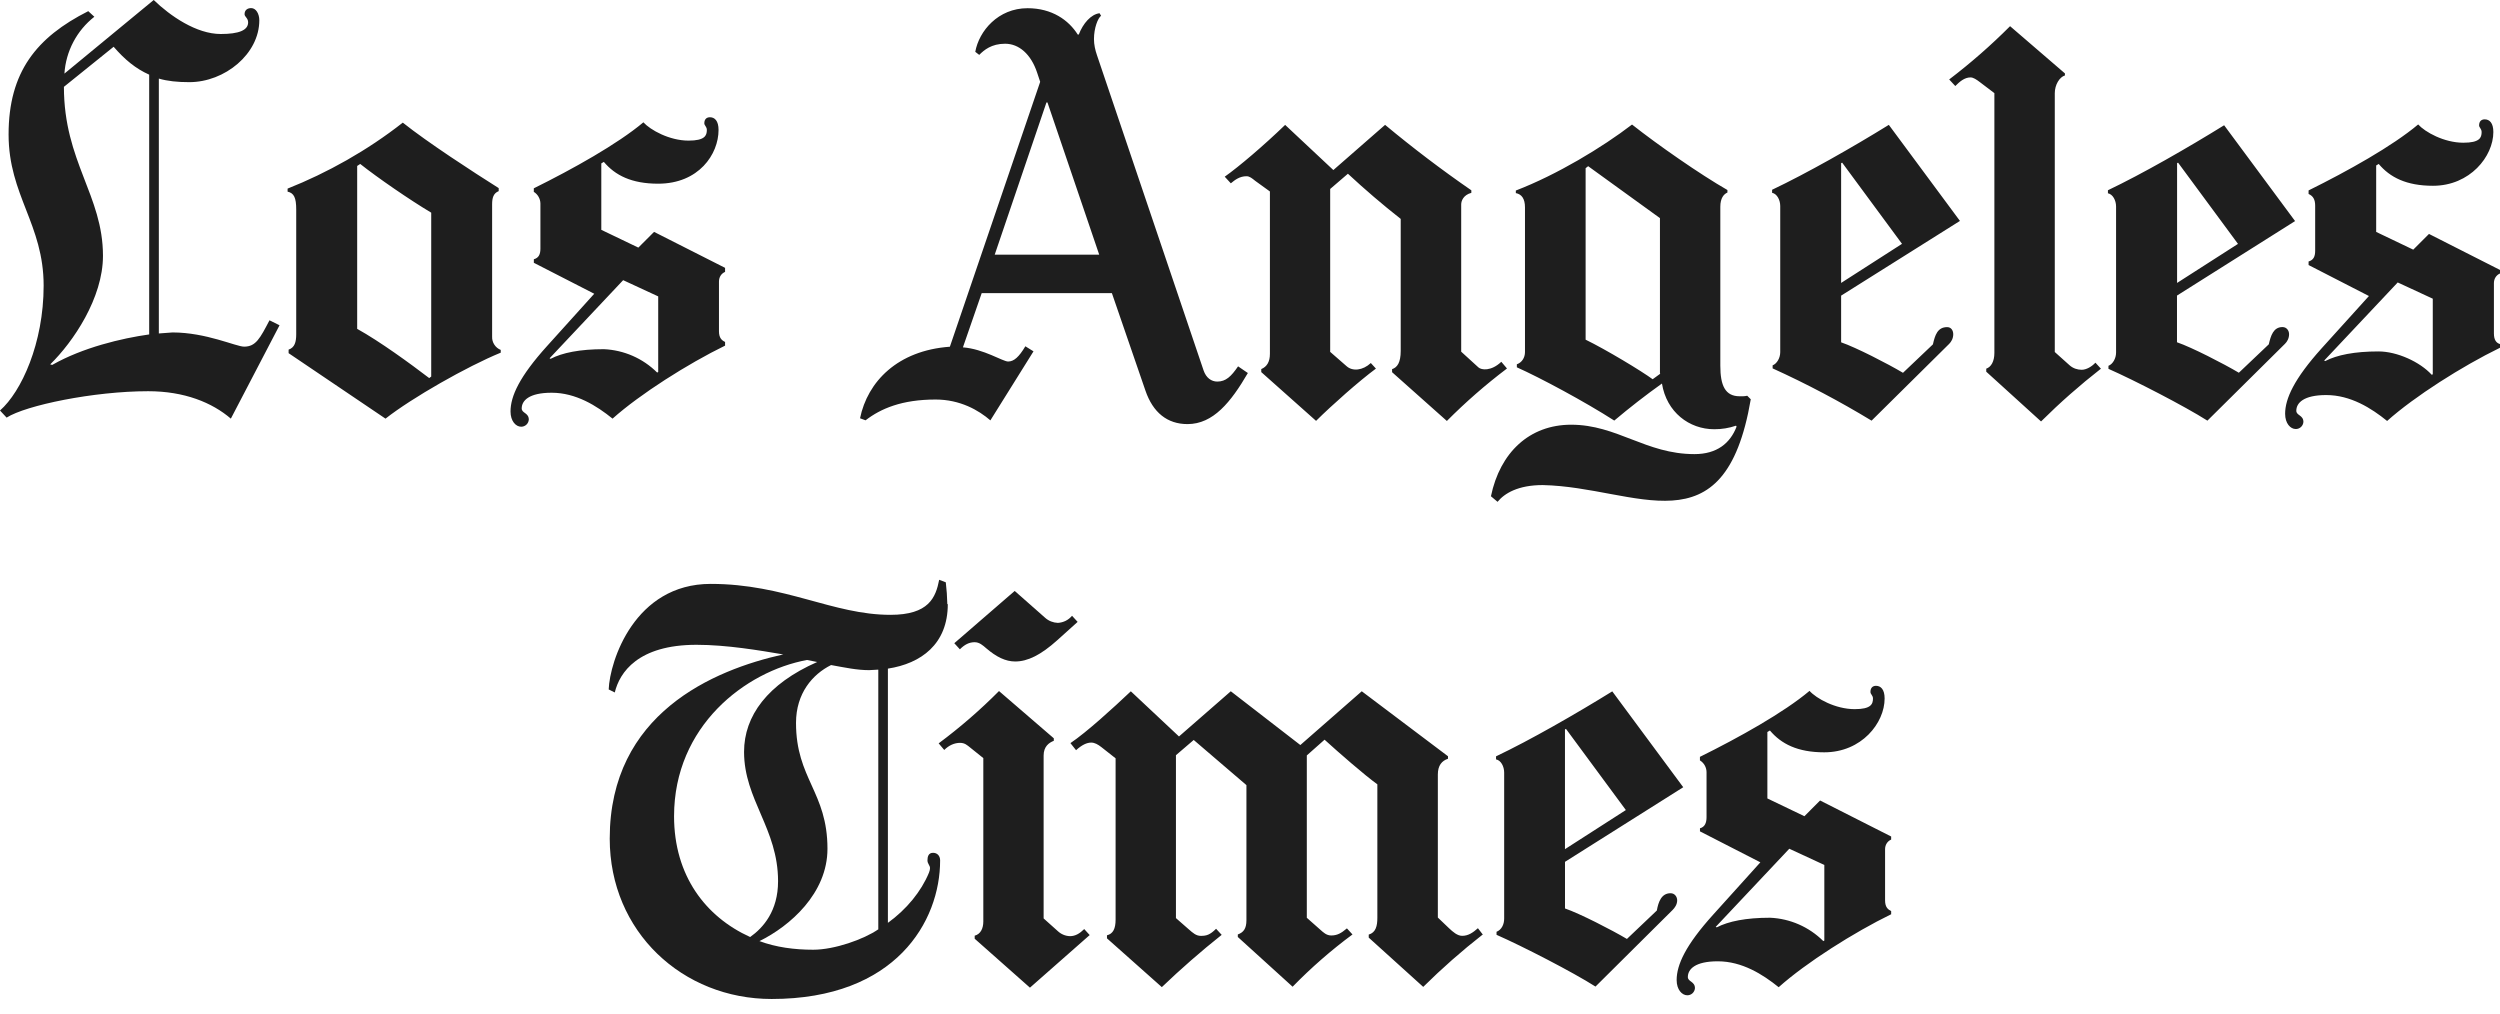
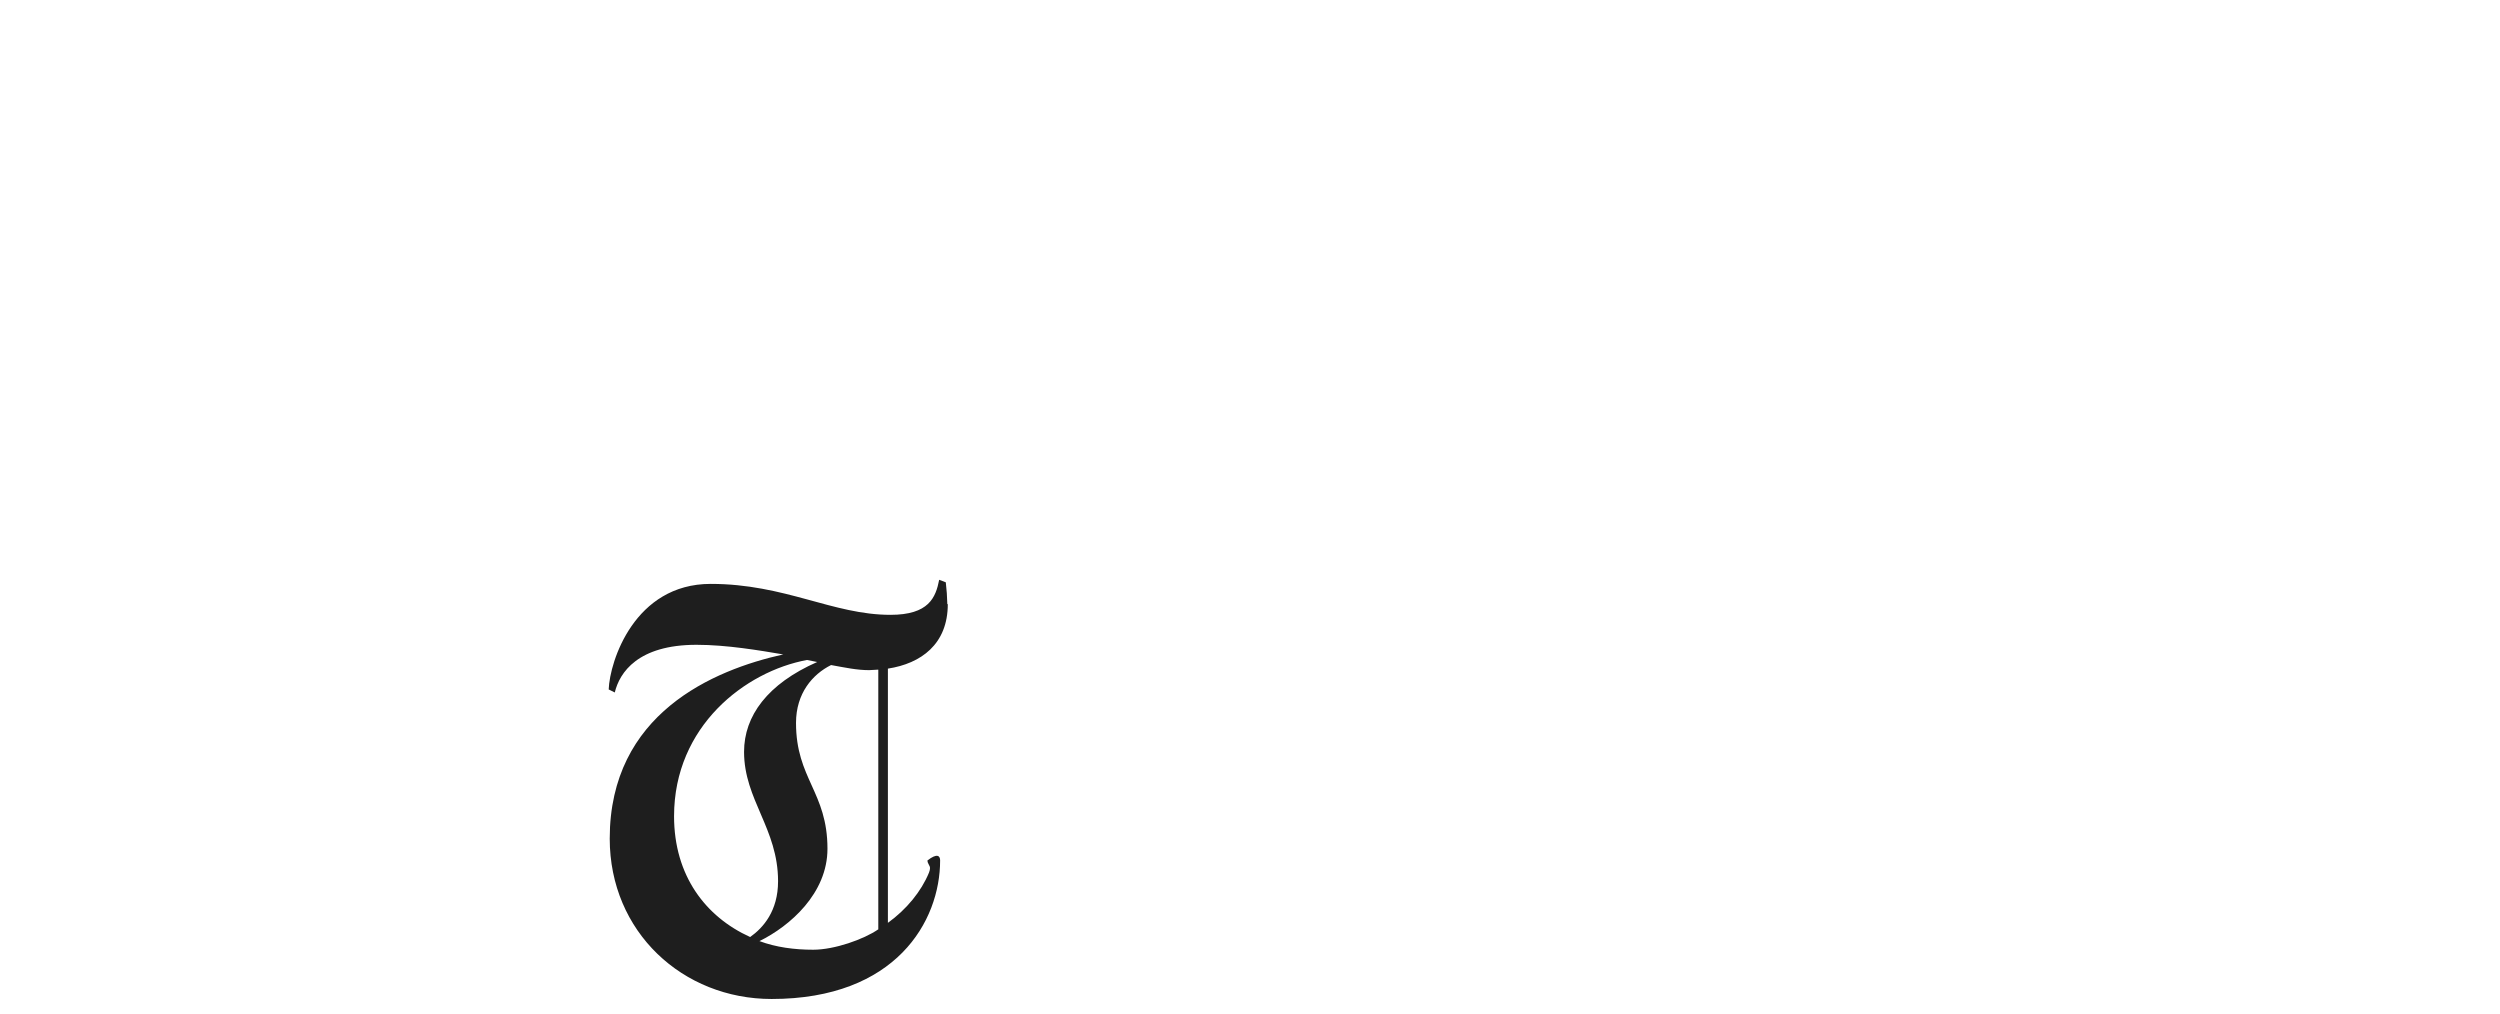
<svg xmlns="http://www.w3.org/2000/svg" width="138" height="56" viewBox="0 0 138 56" fill="none">
-   <path d="M40.03 19.076C37.961 20.086 35.327 21.758 33.813 23.109C32.941 22.402 31.794 21.679 30.452 21.679C29.19 21.679 28.798 22.12 28.798 22.547C28.798 22.811 29.19 22.782 29.19 23.163C29.183 23.269 29.135 23.369 29.057 23.442C28.979 23.515 28.876 23.555 28.77 23.555C28.473 23.555 28.181 23.245 28.181 22.713C28.181 21.872 28.672 20.791 30.199 19.1L32.802 16.215L29.468 14.506V14.312C29.737 14.235 29.831 14.04 29.831 13.724V11.234C29.829 11.105 29.794 10.978 29.73 10.865C29.667 10.753 29.576 10.658 29.466 10.59V10.395C31.616 9.331 34.092 7.949 35.515 6.752C35.894 7.17 36.945 7.762 38.008 7.762C38.903 7.762 39.018 7.486 39.018 7.173C39.018 6.996 38.878 6.924 38.878 6.808C38.878 6.572 39.013 6.472 39.188 6.472C39.452 6.472 39.664 6.67 39.664 7.171C39.664 8.517 38.57 10.14 36.329 10.14C34.856 10.14 33.952 9.673 33.332 8.936L33.192 9.02V12.687L35.236 13.668L36.104 12.8L40.024 14.785V15.009C39.815 15.096 39.687 15.298 39.687 15.54V18.286C39.687 18.661 39.847 18.791 40.024 18.875V19.071L40.03 19.076ZM36.333 20.533V16.361L34.398 15.465L30.337 19.778L30.393 19.807C31.041 19.47 32.008 19.275 33.333 19.275C34.44 19.323 35.489 19.782 36.274 20.564L36.329 20.537L36.333 20.533ZM27.639 19.468C25.789 20.225 22.737 21.962 21.28 23.109L15.931 19.495V19.299C16.267 19.186 16.351 18.878 16.351 18.457V11.56C16.351 10.918 16.23 10.657 15.875 10.579V10.411C18.062 9.543 20.273 8.309 22.234 6.769C23.607 7.863 26.1 9.484 27.528 10.383V10.551C27.234 10.669 27.165 10.924 27.165 11.278V18.587C27.159 18.743 27.202 18.896 27.288 19.026C27.373 19.157 27.496 19.258 27.641 19.315V19.484L27.639 19.468ZM23.803 20.784V11.739C22.626 11.039 20.834 9.804 19.884 9.05L19.716 9.161V18.153C20.977 18.853 22.626 20.057 23.692 20.87L23.803 20.786V20.784ZM15.431 17.954L12.743 23.109C11.71 22.222 10.182 21.595 8.179 21.595C5.171 21.595 1.427 22.374 0.365 23.052L0 22.66C1.178 21.628 2.409 18.949 2.409 15.769C2.409 12.378 0.474 10.778 0.474 7.422C0.474 3.973 2.015 2.059 4.872 0.616L5.208 0.925C4.728 1.302 4.332 1.777 4.047 2.318C3.763 2.858 3.595 3.453 3.556 4.063L8.485 0C9.4 0.883 10.84 1.877 12.183 1.877C13.185 1.877 13.697 1.672 13.697 1.233C13.697 0.998 13.5 0.927 13.5 0.784C13.5 0.548 13.671 0.447 13.865 0.447C14.131 0.447 14.314 0.762 14.314 1.12C14.314 2.978 12.408 4.535 10.45 4.535C9.801 4.535 9.252 4.48 8.768 4.338V18.407L9.525 18.351C11.384 18.351 13.03 19.135 13.475 19.135C14.124 19.135 14.356 18.673 14.876 17.68L15.438 17.959L15.431 17.954ZM8.235 18.459V4.121C7.494 3.792 6.889 3.294 6.273 2.581L3.528 4.793C3.528 8.921 5.684 10.788 5.684 14.121C5.684 16.452 4.039 18.876 2.771 20.114L2.883 20.143C4.561 19.184 6.732 18.671 8.233 18.461L8.235 18.459ZM115.971 20.352C114.813 21.256 113.709 22.229 112.666 23.264L109.641 20.518V20.35C109.907 20.261 110.09 19.953 110.09 19.482V5.141L109.278 4.525C109.101 4.391 108.928 4.273 108.773 4.273C108.437 4.273 108.167 4.513 107.932 4.749L107.595 4.386C108.781 3.482 109.904 2.5 110.956 1.445L113.984 4.052V4.165C113.688 4.253 113.424 4.675 113.424 5.146V19.431L114.237 20.16C114.435 20.337 114.678 20.412 114.91 20.412C115.159 20.412 115.461 20.244 115.667 20.02L115.976 20.357L115.971 20.352ZM83.171 20.352C82.004 21.235 80.9 22.199 79.867 23.237L76.843 20.545V20.377C77.129 20.281 77.319 20.018 77.319 19.367V12.083C76.314 11.293 75.342 10.461 74.405 9.59L73.426 10.431V19.423L74.324 20.207C74.661 20.515 75.228 20.451 75.67 20.039L75.951 20.347C75.026 21.031 73.529 22.355 72.647 23.232L69.622 20.54V20.372C69.932 20.246 70.099 19.973 70.099 19.531V10.569L69.286 9.981C69.118 9.846 68.98 9.728 68.81 9.728C68.428 9.728 68.171 9.93 67.942 10.119L67.605 9.754C68.404 9.187 69.75 8.043 70.94 6.894L73.601 9.387L76.457 6.892C77.99 8.167 79.578 9.373 81.218 10.505V10.645C80.777 10.763 80.658 11.089 80.658 11.288V19.413L81.61 20.281C81.773 20.429 82.311 20.503 82.872 19.971L83.181 20.335L83.171 20.352ZM137.987 19.203C135.917 20.212 133.283 21.882 131.769 23.237C130.898 22.53 129.75 21.807 128.408 21.807C127.15 21.807 126.756 22.247 126.756 22.675C126.756 22.941 127.148 22.91 127.148 23.291C127.141 23.397 127.093 23.497 127.015 23.57C126.937 23.642 126.834 23.683 126.727 23.682C126.431 23.682 126.139 23.373 126.139 22.841C126.139 22.014 126.63 20.919 128.157 19.224L130.765 16.34L127.434 14.63V14.434C127.703 14.356 127.797 14.161 127.797 13.845V11.352C127.797 11.015 127.686 10.82 127.434 10.707V10.511C129.587 9.446 132.063 8.065 133.483 6.869C133.862 7.289 134.913 7.878 135.976 7.878C136.875 7.878 136.986 7.604 136.986 7.289C136.986 7.111 136.846 7.037 136.846 6.924C136.846 6.689 136.981 6.588 137.156 6.588C137.421 6.588 137.633 6.786 137.633 7.287C137.633 8.633 136.345 10.255 134.302 10.255C132.829 10.255 131.925 9.787 131.305 9.05L131.165 9.134V12.802L133.211 13.781L134.08 12.913L138 14.901V15.096C137.793 15.185 137.664 15.387 137.664 15.628V18.404C137.664 18.779 137.805 18.935 138 18.992V19.191L137.987 19.203ZM134.289 20.66V16.488L132.354 15.591L128.294 19.904L128.351 19.931C128.998 19.595 129.966 19.399 131.291 19.399C132.324 19.399 133.586 19.98 134.232 20.688L134.291 20.66H134.289ZM126.697 12.198L120.17 16.316V18.893C120.988 19.174 122.735 20.071 123.585 20.575L125.237 19.006C125.348 18.53 125.489 18.054 125.994 18.054C126.229 18.054 126.357 18.256 126.357 18.446C126.357 18.681 126.248 18.863 126.132 18.977L121.849 23.22C120.609 22.429 117.812 20.988 116.387 20.36V20.192C116.622 20.103 116.807 19.788 116.807 19.463V11.397C116.807 11.061 116.627 10.721 116.358 10.669V10.501C118.251 9.6 120.786 8.145 122.772 6.914L126.692 12.208L126.697 12.198ZM123.535 13.46L120.229 8.978L120.175 9.007V15.618L123.536 13.463L123.535 13.46ZM108.184 12.198L101.63 16.319V18.896C102.448 19.177 104.196 20.074 105.045 20.579L106.697 19.009C106.81 18.505 106.949 18.057 107.483 18.057C107.718 18.057 107.819 18.259 107.819 18.449C107.819 18.684 107.71 18.866 107.595 18.981L103.311 23.22C101.549 22.151 99.725 21.188 97.849 20.335V20.167C98.084 20.077 98.269 19.763 98.269 19.438V11.372C98.269 11.035 98.089 10.696 97.82 10.643V10.475C99.714 9.577 102.278 8.123 104.263 6.892L108.182 12.186L108.184 12.198ZM104.991 13.46L101.687 8.978L101.63 9.007V15.618L104.991 13.46ZM96.642 22.042C95.196 30.524 90.344 26.884 85.158 26.776C83.802 26.776 83.048 27.23 82.665 27.701L82.3 27.393C82.801 24.976 84.426 23.444 86.727 23.444C89.263 23.444 90.852 25.067 93.534 25.067C94.772 25.067 95.505 24.47 95.859 23.553L95.83 23.497C95.442 23.63 95.035 23.696 94.625 23.694C93.246 23.694 91.993 22.752 91.74 21.171C90.835 21.817 89.957 22.499 89.108 23.216C87.488 22.174 85 20.841 83.73 20.276V20.108C83.995 20.018 84.179 19.758 84.179 19.435V11.444C84.179 10.973 83.999 10.721 83.674 10.659V10.517C85.938 9.648 88.448 8.134 90.088 6.875C91.501 7.992 93.84 9.621 95.354 10.489V10.628C95.149 10.716 94.962 10.941 94.962 11.414V20.192C94.962 21.285 95.234 21.874 96.027 21.874C96.153 21.874 96.296 21.882 96.447 21.845L96.644 22.042H96.642ZM91.629 20.612V12.04L87.666 9.173L87.526 9.284V18.75C88.647 19.295 90.617 20.483 91.227 20.934L91.648 20.628L91.629 20.612ZM68.886 20.584C67.944 22.202 66.968 23.41 65.551 23.41C64.433 23.41 63.642 22.771 63.227 21.559L61.376 16.18H54.19L53.153 19.174C54.302 19.262 55.354 19.956 55.647 19.956C55.971 19.956 56.247 19.704 56.6 19.115L57.049 19.394L54.669 23.205C54.021 22.643 53 22.054 51.644 22.054C49.787 22.054 48.616 22.554 47.78 23.201L47.474 23.089C47.888 21.07 49.543 19.346 52.433 19.139L57.418 4.517L57.25 4.012C56.907 2.979 56.24 2.414 55.483 2.414C54.726 2.414 54.319 2.764 54.053 3.03L53.835 2.861C54.04 1.711 55.1 0.453 56.72 0.453C58.074 0.453 58.991 1.114 59.492 1.908H59.548C59.783 1.29 60.224 0.789 60.695 0.73L60.779 0.87C60.602 1.004 60.387 1.543 60.387 2.158C60.387 2.461 60.454 2.761 60.555 3.053L66.438 20.448C66.578 20.86 66.87 21.063 67.195 21.063C67.666 21.063 67.96 20.782 68.342 20.222L68.876 20.587L68.886 20.584ZM60.676 14.057L57.82 5.656H57.764L54.908 14.058H60.678L60.676 14.057ZM81.839 51.591C80.692 52.488 79.597 53.452 78.562 54.476L75.554 51.757V51.589C75.946 51.476 76.03 51.108 76.03 50.664V43.295C75.329 42.791 73.902 41.546 73.116 40.831L72.136 41.699V50.662L72.893 51.331C73.039 51.459 73.217 51.638 73.481 51.638C73.806 51.638 74.028 51.52 74.35 51.246L74.657 51.582C73.48 52.453 72.374 53.418 71.352 54.467L68.327 51.722V51.582C68.637 51.469 68.803 51.269 68.803 50.797V43.339L65.893 40.846L64.912 41.687V50.679L65.614 51.294C65.858 51.508 66.029 51.66 66.287 51.66C66.596 51.66 66.791 51.604 67.128 51.268L67.437 51.604C66.292 52.514 65.19 53.477 64.133 54.489L61.105 51.797V51.629C61.442 51.545 61.581 51.264 61.581 50.761V41.859L60.799 41.243C60.602 41.088 60.419 40.991 60.239 40.991C59.993 40.991 59.724 41.115 59.398 41.411L59.088 41.02C59.987 40.414 61.413 39.114 62.422 38.16L65.08 40.653L67.94 38.158L71.779 41.126L75.169 38.158L79.929 41.745V41.883C79.593 41.995 79.369 42.249 79.369 42.751V50.649L79.985 51.237C80.199 51.439 80.446 51.658 80.713 51.658C81.05 51.658 81.307 51.48 81.581 51.237L81.862 51.602L81.839 51.591ZM59.485 34.328L58.365 35.337C57.456 36.154 56.728 36.514 56.04 36.514C55.505 36.514 54.997 36.262 54.442 35.786C54.247 35.618 54.063 35.45 53.798 35.45C53.495 35.45 53.243 35.584 52.985 35.842L52.677 35.505L56.011 32.62L57.694 34.104C57.887 34.276 58.135 34.374 58.394 34.383C58.544 34.375 58.691 34.336 58.826 34.269C58.96 34.201 59.079 34.107 59.176 33.991L59.485 34.328ZM60.158 51.609L56.853 54.519L53.803 51.818V51.65C54.127 51.562 54.279 51.258 54.279 50.864V41.847L53.579 41.285C53.377 41.124 53.256 41.006 52.99 41.006C52.687 41.006 52.378 41.141 52.122 41.398L51.814 41.033C52.995 40.155 54.108 39.19 55.145 38.146L58.17 40.754V40.893C57.911 40.994 57.608 41.2 57.608 41.706V50.697L58.39 51.397C58.573 51.569 58.812 51.669 59.063 51.676C59.352 51.676 59.595 51.537 59.849 51.284L60.155 51.621L60.158 51.609ZM104.401 50.462C102.332 51.471 99.697 53.14 98.183 54.494C97.308 53.788 96.165 53.064 94.822 53.064C93.561 53.064 93.169 53.505 93.169 53.932C93.169 54.198 93.561 54.168 93.561 54.548C93.553 54.654 93.506 54.754 93.428 54.827C93.35 54.9 93.247 54.94 93.14 54.94C92.846 54.94 92.551 54.63 92.551 54.099C92.551 53.258 93.042 52.176 94.57 50.485L97.172 47.6L93.838 45.891V45.723C94.107 45.647 94.201 45.425 94.201 45.107V42.618C94.199 42.488 94.165 42.361 94.101 42.249C94.037 42.136 93.946 42.042 93.836 41.973V41.778C95.986 40.715 98.466 39.332 99.886 38.136C100.263 38.557 101.316 39.145 102.379 39.145C103.274 39.145 103.388 38.871 103.388 38.557C103.388 38.38 103.249 38.333 103.249 38.193C103.249 37.958 103.383 37.857 103.555 37.857C103.819 37.857 104.031 38.055 104.031 38.557C104.031 39.903 102.769 41.528 100.697 41.528C99.223 41.528 98.32 41.06 97.699 40.323L97.559 40.407V44.074L99.603 45.055L100.469 44.187L104.392 46.175V46.344C104.187 46.433 104.056 46.635 104.056 46.875V49.702C104.056 50.075 104.216 50.206 104.392 50.29V50.459L104.401 50.462ZM100.703 51.917V47.745L98.769 46.85L94.708 51.163L94.765 51.19C95.413 50.854 96.38 50.659 97.706 50.659C98.812 50.706 99.861 51.166 100.646 51.947L100.703 51.919V51.917ZM92.915 43.455L86.388 47.573V50.147C87.205 50.428 88.953 51.325 89.806 51.83L91.458 50.26C91.542 49.782 91.713 49.306 92.215 49.306C92.45 49.306 92.58 49.508 92.58 49.698C92.58 49.934 92.442 50.115 92.328 50.23L88.071 54.459C86.833 53.668 84.034 52.227 82.609 51.602V51.434C82.888 51.323 83.03 51.03 83.03 50.706V42.645C83.03 42.308 82.852 41.968 82.581 41.918V41.75C84.475 40.85 87.01 39.394 88.997 38.163L92.916 43.457L92.915 43.455ZM89.749 44.717L86.443 40.236L86.386 40.263V46.874L89.747 44.715L89.749 44.717Z" fill="#1E1E1E" />
-   <path d="M52.318 33.35C52.318 35.561 50.837 36.627 49.012 36.908V50.941C50.038 50.201 50.853 49.209 51.28 48.169C51.32 48.071 51.337 47.98 51.337 47.917C51.337 47.77 51.196 47.676 51.196 47.496C51.197 47.304 51.239 47.075 51.504 47.075C51.739 47.075 51.895 47.244 51.895 47.496C51.895 50.852 49.453 55.144 42.593 55.144C37.687 55.144 33.657 51.443 33.657 46.292C33.657 39.394 39.376 36.982 43.235 36.124C41.94 35.906 40.133 35.593 38.444 35.593C35.218 35.593 34.2 37.12 33.936 38.225L33.6 38.057C33.658 36.499 35.029 32.231 39.23 32.231C43.343 32.231 45.971 33.939 49.155 33.939C51.271 33.939 51.652 32.985 51.843 32.004L52.208 32.144C52.255 32.544 52.283 32.946 52.292 33.349L52.318 33.35ZM48.482 51.305V36.964L47.978 36.992C47.301 36.992 46.669 36.854 45.875 36.711C44.859 37.216 43.94 38.264 43.94 39.904C43.94 42.993 45.676 43.718 45.676 46.852C45.676 49.313 43.607 51.121 41.922 51.949C42.833 52.289 43.846 52.425 44.889 52.425C46.067 52.425 47.685 51.848 48.472 51.305H48.482ZM45.108 36.543L44.548 36.43C41.138 37.063 37.208 40.081 37.208 45.057C37.208 48.334 38.947 50.608 41.408 51.724C42.137 51.21 42.949 50.28 42.949 48.645C42.949 45.735 41.072 44.15 41.072 41.502C41.072 39.517 42.367 37.751 45.104 36.545L45.108 36.543Z" fill="#1E1E1E" />
+   <path d="M52.318 33.35C52.318 35.561 50.837 36.627 49.012 36.908V50.941C50.038 50.201 50.853 49.209 51.28 48.169C51.32 48.071 51.337 47.98 51.337 47.917C51.337 47.77 51.196 47.676 51.196 47.496C51.739 47.075 51.895 47.244 51.895 47.496C51.895 50.852 49.453 55.144 42.593 55.144C37.687 55.144 33.657 51.443 33.657 46.292C33.657 39.394 39.376 36.982 43.235 36.124C41.94 35.906 40.133 35.593 38.444 35.593C35.218 35.593 34.2 37.12 33.936 38.225L33.6 38.057C33.658 36.499 35.029 32.231 39.23 32.231C43.343 32.231 45.971 33.939 49.155 33.939C51.271 33.939 51.652 32.985 51.843 32.004L52.208 32.144C52.255 32.544 52.283 32.946 52.292 33.349L52.318 33.35ZM48.482 51.305V36.964L47.978 36.992C47.301 36.992 46.669 36.854 45.875 36.711C44.859 37.216 43.94 38.264 43.94 39.904C43.94 42.993 45.676 43.718 45.676 46.852C45.676 49.313 43.607 51.121 41.922 51.949C42.833 52.289 43.846 52.425 44.889 52.425C46.067 52.425 47.685 51.848 48.472 51.305H48.482ZM45.108 36.543L44.548 36.43C41.138 37.063 37.208 40.081 37.208 45.057C37.208 48.334 38.947 50.608 41.408 51.724C42.137 51.21 42.949 50.28 42.949 48.645C42.949 45.735 41.072 44.15 41.072 41.502C41.072 39.517 42.367 37.751 45.104 36.545L45.108 36.543Z" fill="#1E1E1E" />
</svg>